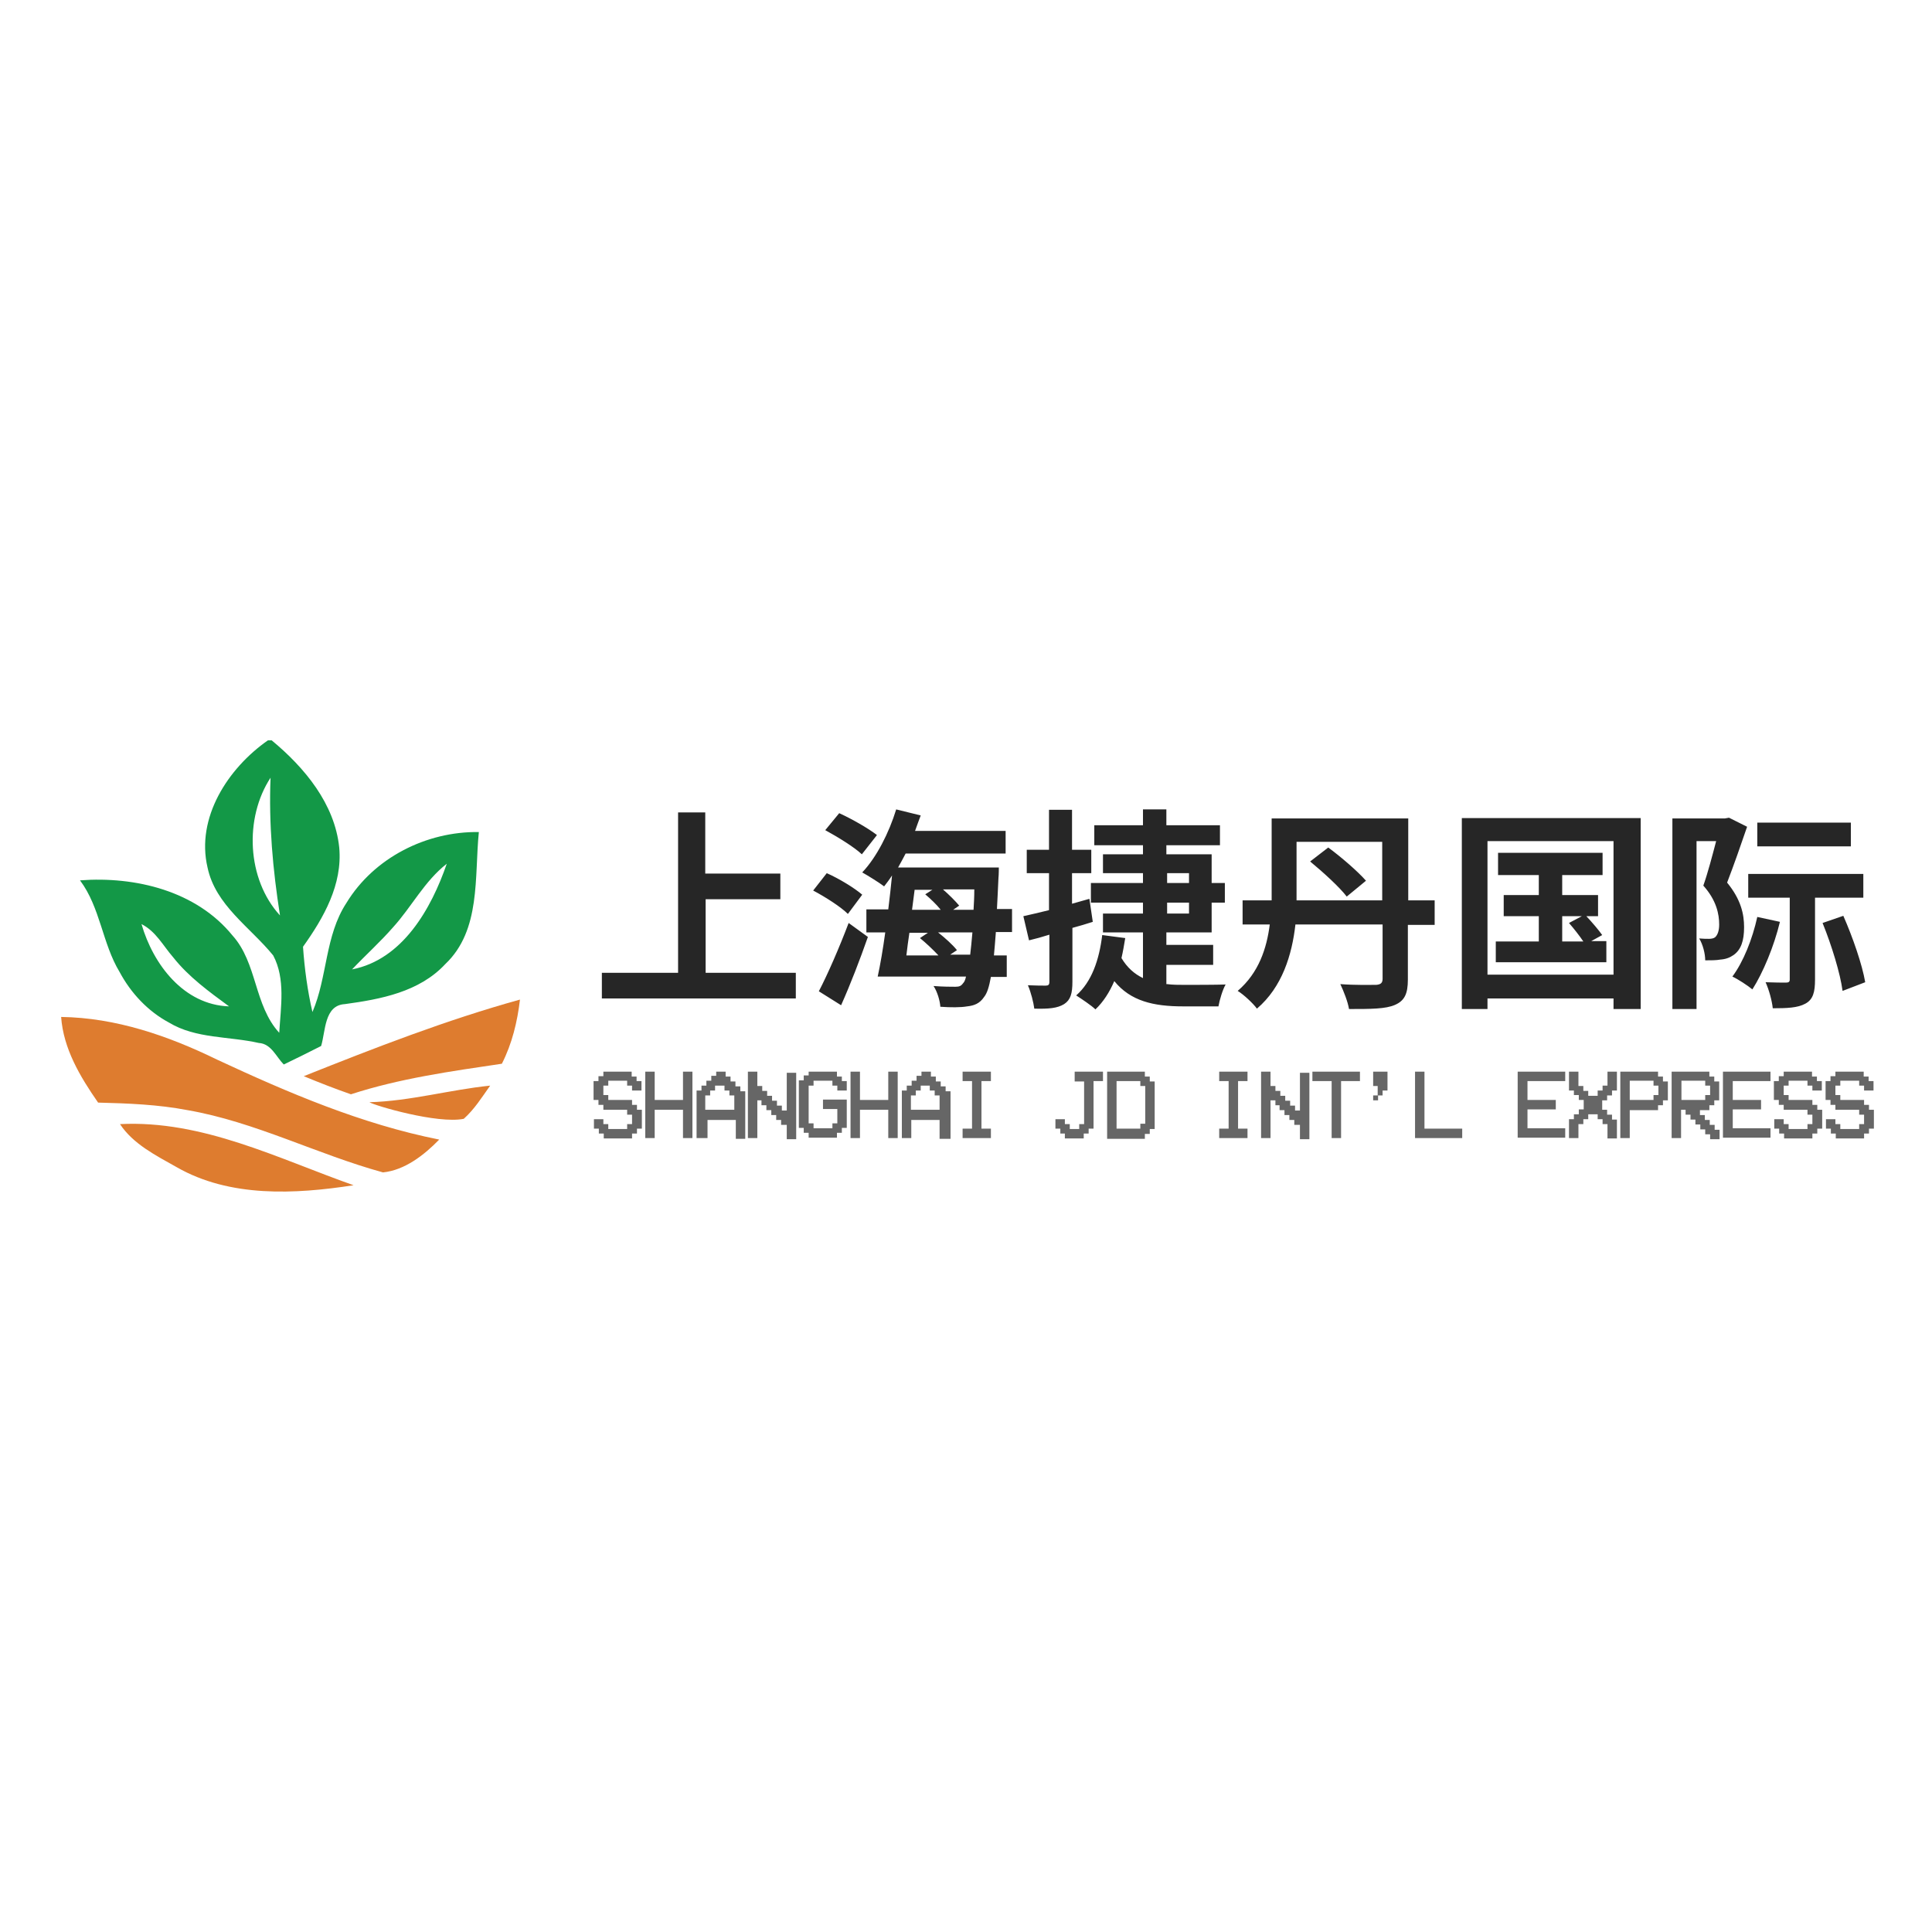
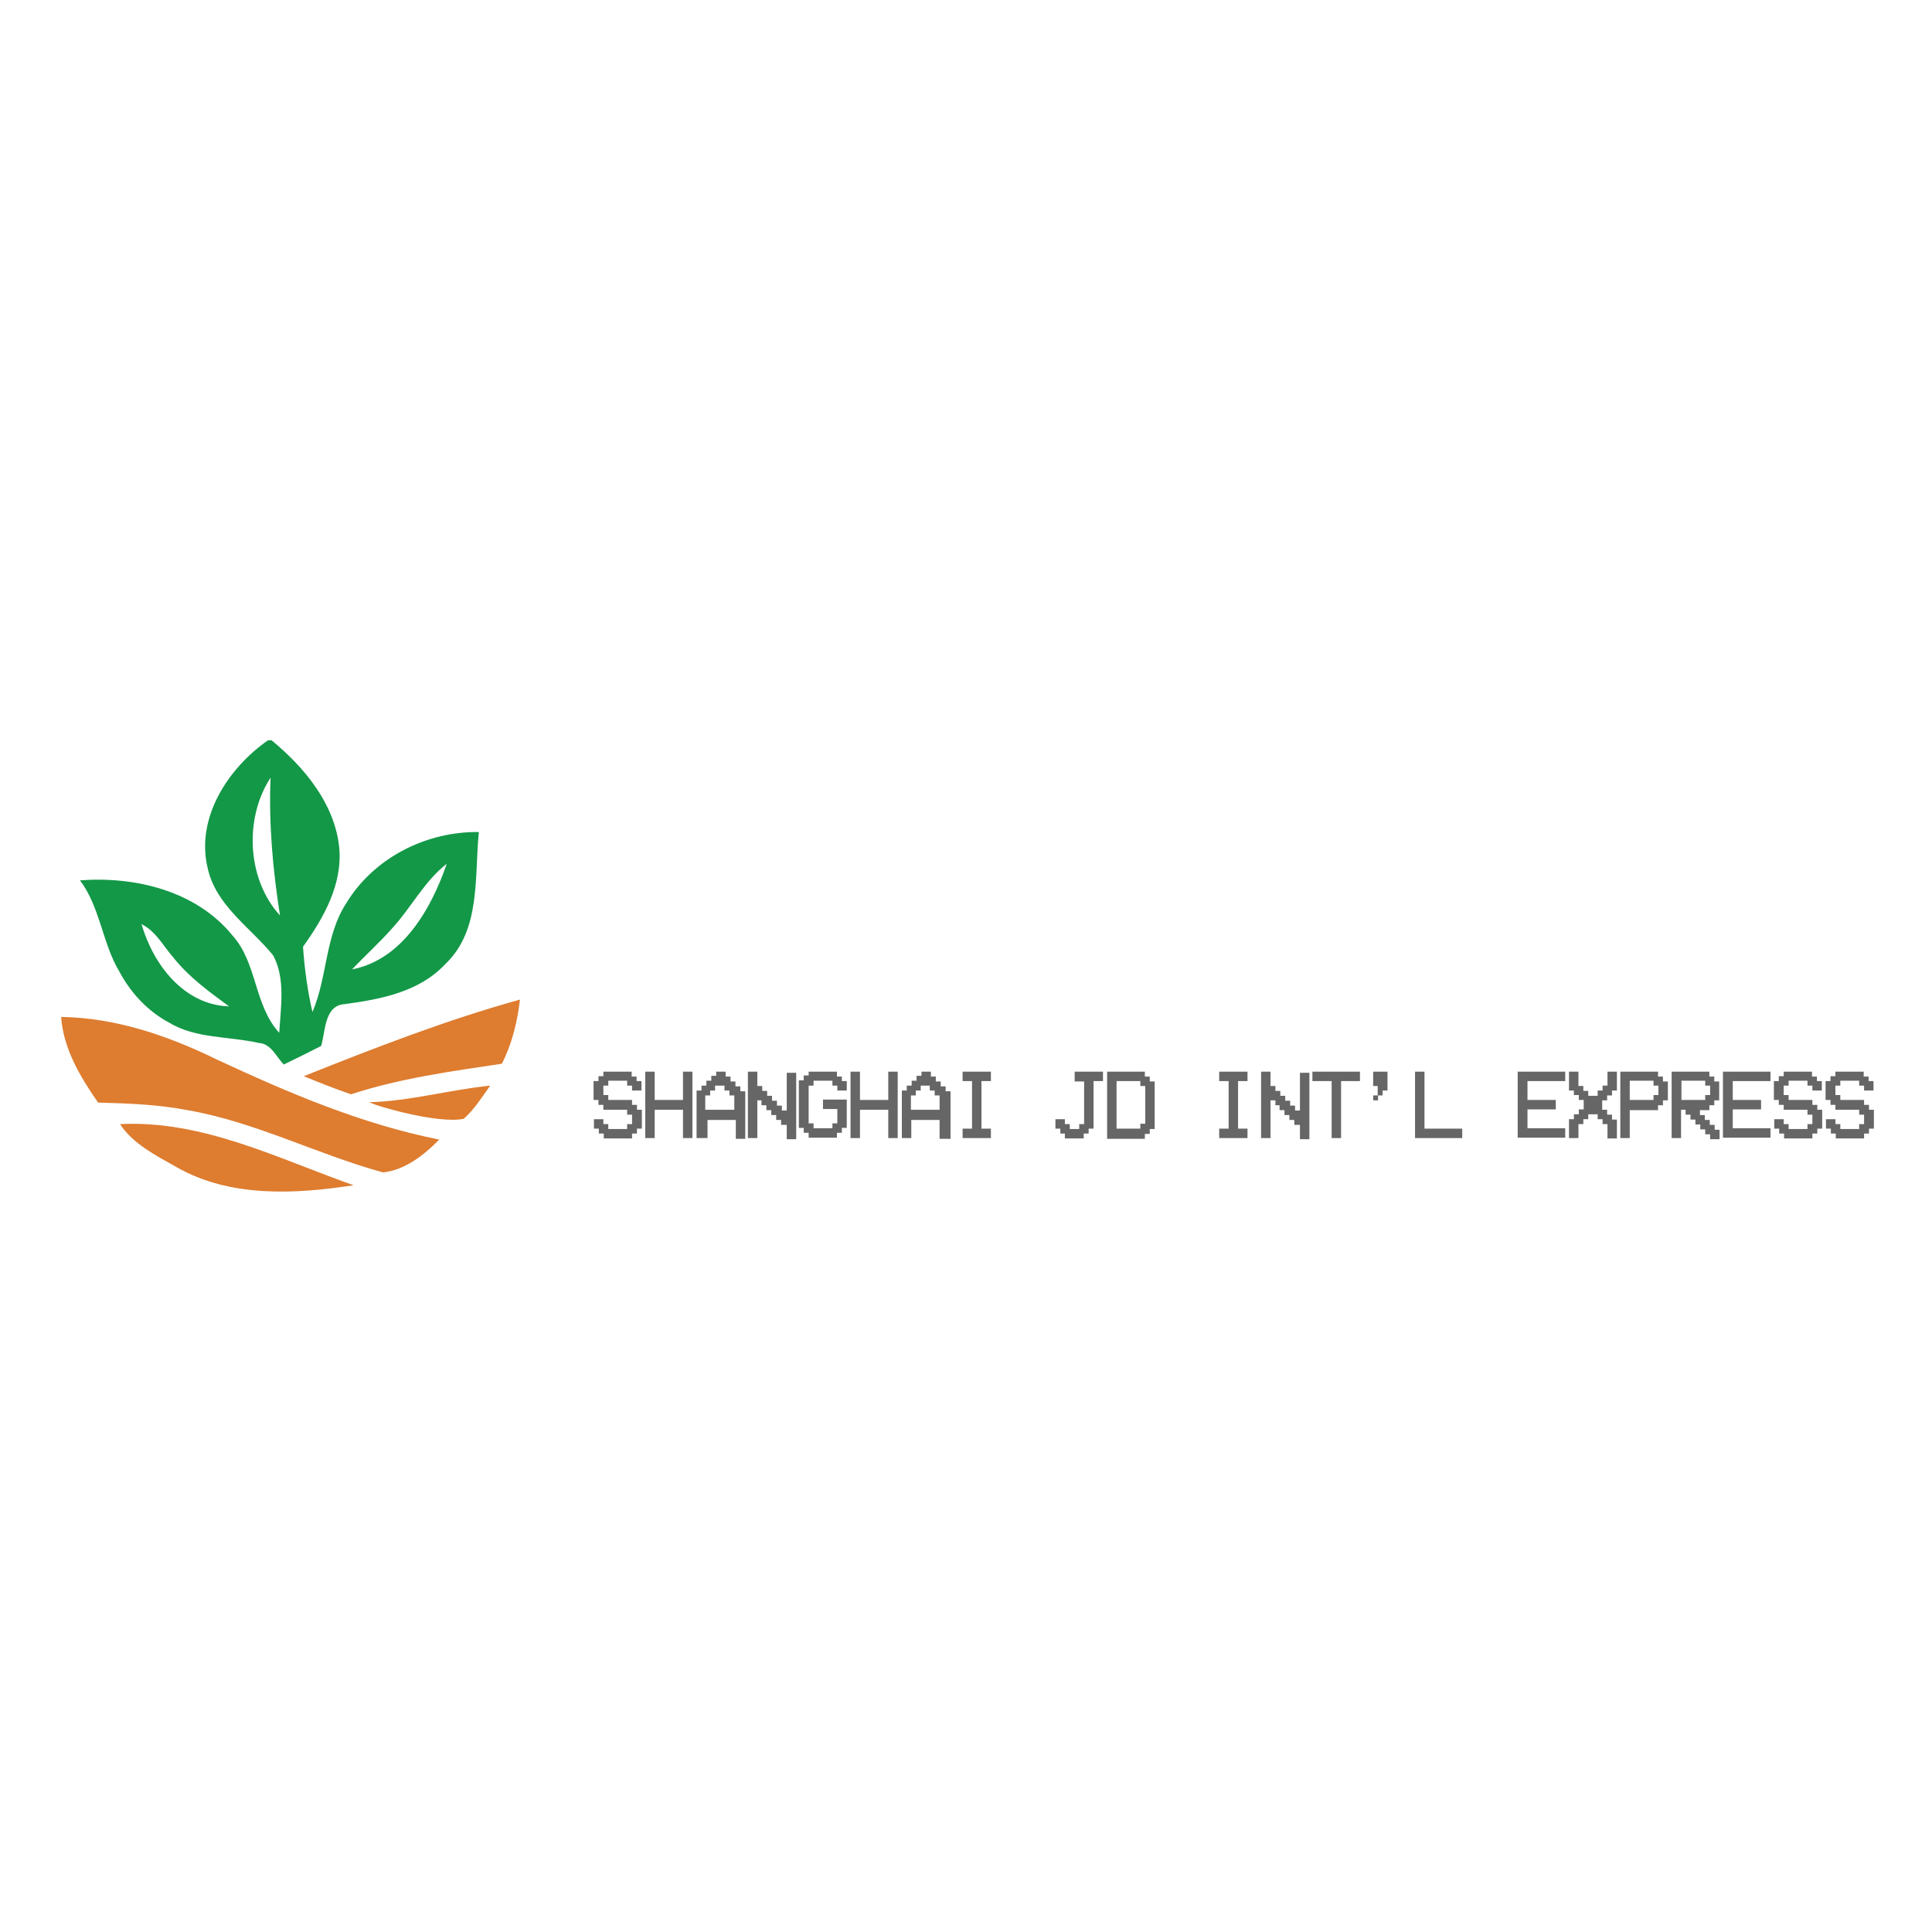
<svg xmlns="http://www.w3.org/2000/svg" version="1.1" id="Layer_1" x="0px" y="0px" viewBox="0 0 512 512" style="enable-background:new 0 0 512 512;" xml:space="preserve">
  <style type="text/css">
	.st0{fill:#FFFFFF;}
	.st1{fill:#262626;}
	.st2{fill:#666666;}
	.st3{fill:#139847;}
	.st4{fill:#DE7C2F;}
</style>
-   <rect class="st0" width="512" height="512" />
  <g>
    <g>
-       <path class="st1" d="M210.9,257.8v6.8h-51.4v-6.8h20.2v-42.5h7.2v16.2h19.9v6.8H187v19.5H210.9z M224.7,242.2    c-1.9-1.9-6-4.5-9.2-6.2l3.6-4.6c3.2,1.4,7.3,3.9,9.4,5.7L224.7,242.2z M217,262.7c2.3-4.4,5.4-11.5,7.9-18.1l5.1,3.7    c-2.1,6-4.6,12.5-7.1,18.1L217,262.7z M228.4,226.4c-2-1.9-6.4-4.6-9.7-6.4l3.7-4.5c3.3,1.5,7.7,4,10,5.8L228.4,226.4z     M263.9,247.2c-0.2,2.3-0.3,4.2-0.5,6h3.4v5.7h-4.2c-0.5,2.7-1,4.3-1.8,5.3c-1.2,1.8-2.7,2.3-4.5,2.5c-1.7,0.3-4.4,0.3-7.1,0.1    c-0.1-1.6-0.8-4-1.8-5.5c2.5,0.2,4.7,0.2,5.8,0.2c1,0,1.5-0.2,2-0.9c0.3-0.3,0.6-0.8,0.8-1.8h-23.4c0.7-3.2,1.4-7.3,2-11.7h-5V241    h5.8c0.4-3.1,0.7-6.1,1-9c-0.7,1.1-1.4,2-2.1,2.9c-1.3-1-4.2-2.8-5.8-3.7c3.8-4,7.1-10.5,9-16.7l6.5,1.6c-0.5,1.3-1,2.7-1.5,4.1    h24v6H240c-0.7,1.3-1.3,2.5-2,3.7h26.7c0,0,0,2-0.1,2.8c-0.1,3-0.3,5.7-0.4,8.2h4v6.1H263.9z M241,247.2c-0.3,2.1-0.6,4.1-0.8,6    h8.5c-1.4-1.5-3.3-3.3-4.9-4.6l2.1-1.4H241z M242.4,235.7c-0.2,1.8-0.5,3.6-0.7,5.4h7.6c-1.1-1.4-2.7-2.9-4.1-4.1l1.9-1.2H242.4z     M257.1,253.1c0.2-1.7,0.4-3.6,0.6-6h-9.1c1.9,1.5,3.9,3.3,5,4.7l-1.8,1.2H257.1z M249.9,235.7c1.6,1.4,3.3,3.1,4.3,4.3l-1.6,1.1    h5.4c0.1-1.7,0.2-3.4,0.2-5.4H249.9z M289.6,244.3c-1.8,0.6-3.6,1.1-5.4,1.6v14.3c0,3.1-0.5,4.8-2.2,5.9c-1.8,1.1-4.1,1.3-7.9,1.2    c-0.2-1.6-0.9-4.4-1.7-6.2c2,0.1,4,0.1,4.7,0.1c0.7,0,1-0.2,1-1v-12.5c-1.9,0.6-3.7,1.1-5.4,1.5l-1.5-6.4c1.9-0.4,4.3-1,6.8-1.6    v-9.8h-5.9v-6.2h5.9v-10.6h6.1v10.6h5.1v6.2h-5.1v8.1l4.6-1.3L289.6,244.3z M309.3,260.8c1.5,0.2,3.1,0.2,4.7,0.2    c1.8,0,8.5,0,10.8-0.1c-0.8,1.4-1.6,4.1-1.9,5.8h-9.4c-7.8,0-13.9-1.4-18.2-6.7c-1.3,3-2.9,5.5-5,7.5c-1-1-3.7-2.8-5.1-3.7    c4.1-3.6,6.1-9.4,6.9-16l6.1,0.8c-0.3,1.8-0.6,3.6-1,5.3c1.5,2.5,3.4,4.2,5.7,5.3v-12.1h-10.6v-5h10.6v-2.9h-13.8V234h13.8v-2.6    h-10.6v-5h10.6V224h-12.9v-5.3h12.9v-4.2h6.2v4.2h14.2v5.3h-14.2v2.4h12v7.6h3.5v5.2h-3.5v7.9h-12v3.3h12.4v5.3h-12.4V260.8z     M309.3,234h5.8v-2.6h-5.8V234z M309.3,242.1h5.8v-2.9h-5.8V242.1z M380.1,245.1h-7v14.5c0,3.8-0.9,5.6-3.4,6.7    c-2.5,1.1-6.4,1.1-12.2,1.1c-0.3-1.9-1.4-4.7-2.3-6.6c3.8,0.3,8.2,0.2,9.5,0.2c1.2-0.1,1.7-0.5,1.7-1.6v-14.4h-23.1    c-0.9,8-3.5,16.6-10.2,22.3c-1-1.4-3.6-3.8-5.1-4.7c5.6-4.8,7.7-11.3,8.5-17.6h-7.2v-6.4h7.7v-2v-19.7h36.2v21.7h7V245.1z     M366.3,238.6v-15.5h-22.7v13.5c0,0.6,0,1.3,0,2H366.3z M352,224.6c3.4,2.5,7.8,6.3,10,8.8l-5.1,4.2c-1.9-2.5-6.3-6.5-9.7-9.3    L352,224.6z M434.8,216.8v50.6h-7.2v-2.8h-33.4v2.8h-6.8v-50.6H434.8z M427.6,258.3v-35.4h-33.4v35.4H427.6z M425.7,249.5v5.5    h-29.3v-5.5h11.4v-6.7h-9.3v-5.6h9.3v-5.3H397V226h27.7v5.9H414v5.3h9.5v5.6h-3.1c1.5,1.6,3.3,3.7,4.2,5l-2.9,1.6H425.7z     M414,249.5h5.6c-1-1.5-2.5-3.4-3.8-4.9l3.4-1.8H414V249.5z M463,219.1c-1.6,4.7-3.6,10.4-5.3,14.8c3.7,4.5,4.5,8.4,4.5,11.8    c0,3.6-0.8,6-2.8,7.4c-1,0.7-2.1,1.1-3.5,1.2c-1.1,0.2-2.5,0.2-4,0.2c0-1.7-0.6-4.2-1.6-5.8c1.1,0.1,1.9,0.1,2.6,0.1    c0.6,0,1.2-0.1,1.6-0.4c0.7-0.6,1.1-1.8,1.1-3.4c0-2.7-0.7-6.4-4.2-10.3c1.2-3.4,2.4-8,3.4-11.8h-5.2v44.5h-6.4v-50.5h13.9    l1.1-0.2L463,219.1z M471.7,244.3c-1.6,6.6-4.5,13.5-7.3,17.9c-1.2-1-3.8-2.7-5.3-3.4c2.9-3.9,5.3-9.9,6.6-15.8L471.7,244.3z     M481,237.8v21.8c0,3.3-0.5,5.3-2.6,6.4c-2,1.1-4.9,1.2-8.6,1.2c-0.2-2-1-4.9-1.9-6.9c2.3,0.1,4.6,0.1,5.4,0.1c0.7,0,1-0.2,1-0.8    v-21.7h-11v-6.3h30.5v6.3H481z M490.5,224.3h-24.8v-6.3h24.8V224.3z M488.5,242.7c2.5,5.7,5,12.9,5.8,17.6l-6,2.3    c-0.6-4.6-2.9-12.1-5.3-18L488.5,242.7z" />
      <path class="st2" d="M168.7,286.5h1.3v2.5h-2.5v-1.3h-1.3v-1.3h-5v1.3h-1.3v2.5h1.3v1.3h6.3v1.3h1.3v1.3h1.3v5h-1.3v1.3h-1.3v1.3    h-7.5v-1.3h-1.3v-1.3h-1.3v-2.5h2.5v1.3h1.3v1.3h5v-1.3h1.3v-2.5h-1.3v-1.3h-6.3v-1.3h-1.3v-1.3h-1.3v-5h1.3v-1.3h1.3V284h7.5v1.3    h1.3V286.5z M173.5,294.1v7.5H171V284h2.5v7.5h7.5V284h2.5v17.6H181v-7.5H173.5z M187.1,301.6h-2.5V289h1.3v-1.3h1.3v-1.3h1.3    v-1.3h1.3V284h2.5v1.3h1.3v1.3h1.3v1.3h1.3v1.3h1.3v12.6h-2.5v-5h-7.5V301.6z M187.1,294.1h7.5v-3.8h-1.3V289h-1.3v-1.3h-2.5v1.3    h-1.3v1.3h-1.3V294.1z M200.7,291.6v10h-2.5V284h2.5v3.8h1.3v1.3h1.3v1.3h1.3v1.3h1.3v1.3h1.3v1.3h1.3v-10h2.5v17.6h-2.5v-3.8H207    v-1.3h-1.3v-1.3h-1.3v-1.3h-1.3v-1.3h-1.3v-1.3H200.7z M223.1,286.5h1.3v2.5h-2.5v-1.3h-1.3v-1.3h-5v1.3h-1.3v10h1.3v1.3h5v-1.3    h1.3v-3.8h-3.8v-2.5h6.3v7.5h-1.3v1.3h-1.3v1.3h-7.5v-1.3H213v-1.3h-1.3v-12.6h1.3v-1.3h1.3V284h7.5v1.3h1.3V286.5z M227.9,294.1    v7.5h-2.5V284h2.5v7.5h7.5V284h2.5v17.6h-2.5v-7.5H227.9z M241.5,301.6H239V289h1.3v-1.3h1.3v-1.3h1.3v-1.3h1.3V284h2.5v1.3h1.3    v1.3h1.3v1.3h1.3v1.3h1.3v12.6H249v-5h-7.5V301.6z M241.5,294.1h7.5v-3.8h-1.3V289h-1.3v-1.3H244v1.3h-1.3v1.3h-1.3V294.1z     M255.1,301.6v-2.5h2.5v-12.6h-2.5V284h7.5v2.5h-2.5v12.6h2.5v2.5H255.1z M281,299.1h-1.3v-2.5h2.5v1.3h1.3v1.3h2.5v-1.3h1.3    v-11.3h-2.5V284h7.5v2.5h-2.5v12.6h-1.3v1.3h-1.3v1.3h-5v-1.3H281V299.1z M293.4,301.6V284h10v1.3h1.3v1.3h1.3v12.6h-1.3v1.3h-1.3    v1.3H293.4z M295.9,286.5v12.6h6.3v-1.3h1.3v-10h-1.3v-1.3H295.9z M323.1,301.6v-2.5h2.5v-12.6h-2.5V284h7.5v2.5h-2.5v12.6h2.5    v2.5H323.1z M336.7,291.6v10h-2.5V284h2.5v3.8h1.3v1.3h1.3v1.3h1.3v1.3h1.3v1.3h1.3v1.3h1.3v-10h2.5v17.6h-2.5v-3.8H343v-1.3h-1.3    v-1.3h-1.3v-1.3h-1.3v-1.3H338v-1.3H336.7z M352.8,286.5h-5V284h12.6v2.5h-5v15.1h-2.5V286.5z M365.2,287.8h-1.3V284h3.8v5h-1.3    v1.3h-1.3V287.8z M363.9,291.6v-1.3h1.3v1.3H363.9z M375,301.6V284h2.5v15.1h10v2.5H375z M414.8,284v2.5h-10v5h7.5v2.5h-7.5v5h10    v2.5h-12.6V284H414.8z M418.3,297.8v3.8h-2.5v-5h1.3v-1.3h1.3v-1.3h1.3v-2.5h-1.3v-1.3h-1.3V289h-1.3v-5h2.5v3.8h1.3v1.3h1.3v1.3    h2.5V289h1.3v-1.3h1.3V284h2.5v5h-1.3v1.3h-1.3v1.3h-1.3v2.5h1.3v1.3h1.3v1.3h1.3v5h-2.5v-3.8h-1.3v-1.3h-1.3v-1.3h-2.5v1.3h-1.3    v1.3H418.3z M431.9,294.1v7.5h-2.5V284h10v1.3h1.3v1.3h1.3v5h-1.3v1.3h-1.3v1.3H431.9z M431.9,286.5v5h6.3v-1.3h1.3v-2.5h-1.3    v-1.3H431.9z M446.8,294.1h-1.3v7.5H443V284h10v1.3h1.3v1.3h1.3v5h-1.3v1.3h-1.3v1.3h-2.5v1.3h1.3v1.3h1.3v1.3h1.3v1.3h1.3v2.5    h-2.5v-1.3h-1.3v-1.3h-1.3v-1.3h-1.3v-1.3h-1.3v-1.3h-1.3V294.1z M445.6,286.5v5h6.3v-1.3h1.3v-2.5h-1.3v-1.3H445.6z M469.2,284    v2.5h-10v5h7.5v2.5h-7.5v5h10v2.5h-12.6V284H469.2z M481.5,286.5h1.3v2.5h-2.5v-1.3H479v-1.3h-5v1.3h-1.3v2.5h1.3v1.3h6.3v1.3h1.3    v1.3h1.3v5h-1.3v1.3h-1.3v1.3h-7.5v-1.3h-1.3v-1.3h-1.3v-2.5h2.5v1.3h1.3v1.3h5v-1.3h1.3v-2.5H479v-1.3h-6.3v-1.3h-1.3v-1.3h-1.3    v-5h1.3v-1.3h1.3V284h7.5v1.3h1.3V286.5z M495.2,286.5h1.3v2.5h-2.5v-1.3h-1.3v-1.3h-5v1.3h-1.3v2.5h1.3v1.3h6.3v1.3h1.3v1.3h1.3    v5h-1.3v1.3h-1.3v1.3h-7.5v-1.3h-1.3v-1.3h-1.3v-2.5h2.5v1.3h1.3v1.3h5v-1.3h1.3v-2.5h-1.3v-1.3h-6.3v-1.3h-1.3v-1.3h-1.3v-5h1.3    v-1.3h1.3V284h7.5v1.3h1.3V286.5z" />
    </g>
    <g>
      <path class="st3" d="M71,196.2h1c8.7,7.2,16.7,16.8,17.9,28.4c0.9,9.8-4.1,18.6-9.6,26.3c0.4,5.8,1.2,11.7,2.5,17.3    c4-9.3,3.3-20.2,9-28.9c7.3-12,21.2-19,35.1-18.8c-1.2,11.9,0.6,26-8.9,35c-6.9,7.4-17.1,9.3-26.6,10.6c-5.5,0.3-5.1,7.2-6.3,11.1    c-3.3,1.7-6.6,3.3-9.9,4.9c-2-2-3.3-5.5-6.6-5.7c-7.9-1.8-16.7-1.1-23.8-5.4c-5.6-3-10.1-7.8-13.1-13.4    c-4.6-7.6-5.1-17.1-10.5-24.3c14.7-1.1,30.8,2.8,40.4,14.6c6.6,7.3,5.7,18.5,12.4,25.8c0.4-6.8,1.7-14.3-1.6-20.5    c-6.1-7.5-15.3-13.3-17.4-23.3C51.9,216.7,60.4,203.6,71,196.2z M74.2,242.6c-1.9-12.1-3-24.3-2.5-36.5    C64.7,216.8,65.4,233,74.2,242.6z M104.2,245.7c-3.4,3.9-7.3,7.4-10.9,11.2c13.4-2.6,21-16.1,25.1-28    C112.5,233.5,109.1,240.3,104.2,245.7z M37.5,244.9c3.1,10.7,11.2,21.4,23.2,21.8c-5.3-3.9-10.7-7.8-14.8-13    C43.2,250.6,41.3,246.8,37.5,244.9z" />
      <path class="st4" d="M80.5,285.2c18.8-7.5,37.8-14.9,57.3-20.3c-0.7,5.9-2.1,11.7-4.8,17c-13.5,2-27.1,3.9-40,8.1    C88.7,288.5,84.6,286.9,80.5,285.2z M26,292.2c7.9,0.2,15.9,0.5,23.7,2c17.9,3.1,34.3,11.7,51.8,16.5c5.8-0.6,10.9-4.6,14.9-8.7    c-20.6-4.1-40-12.4-58.9-21.2c-12.9-6.3-26.8-11.1-41.3-11.3C16.8,277.9,21.2,285.3,26,292.2z M122.9,296.5c2.8-2.5,4.8-5.7,7-8.8    c-10.7,1.1-21.2,4.1-32,4.4C99.3,293,115.9,297.9,122.9,296.5z M46.8,309.3c14.1,8.1,31.4,7.2,46.9,4.8    c-20.1-7.1-40-17.3-61.9-16.2C35.3,303.2,41.3,306.2,46.8,309.3z" />
    </g>
  </g>
</svg>